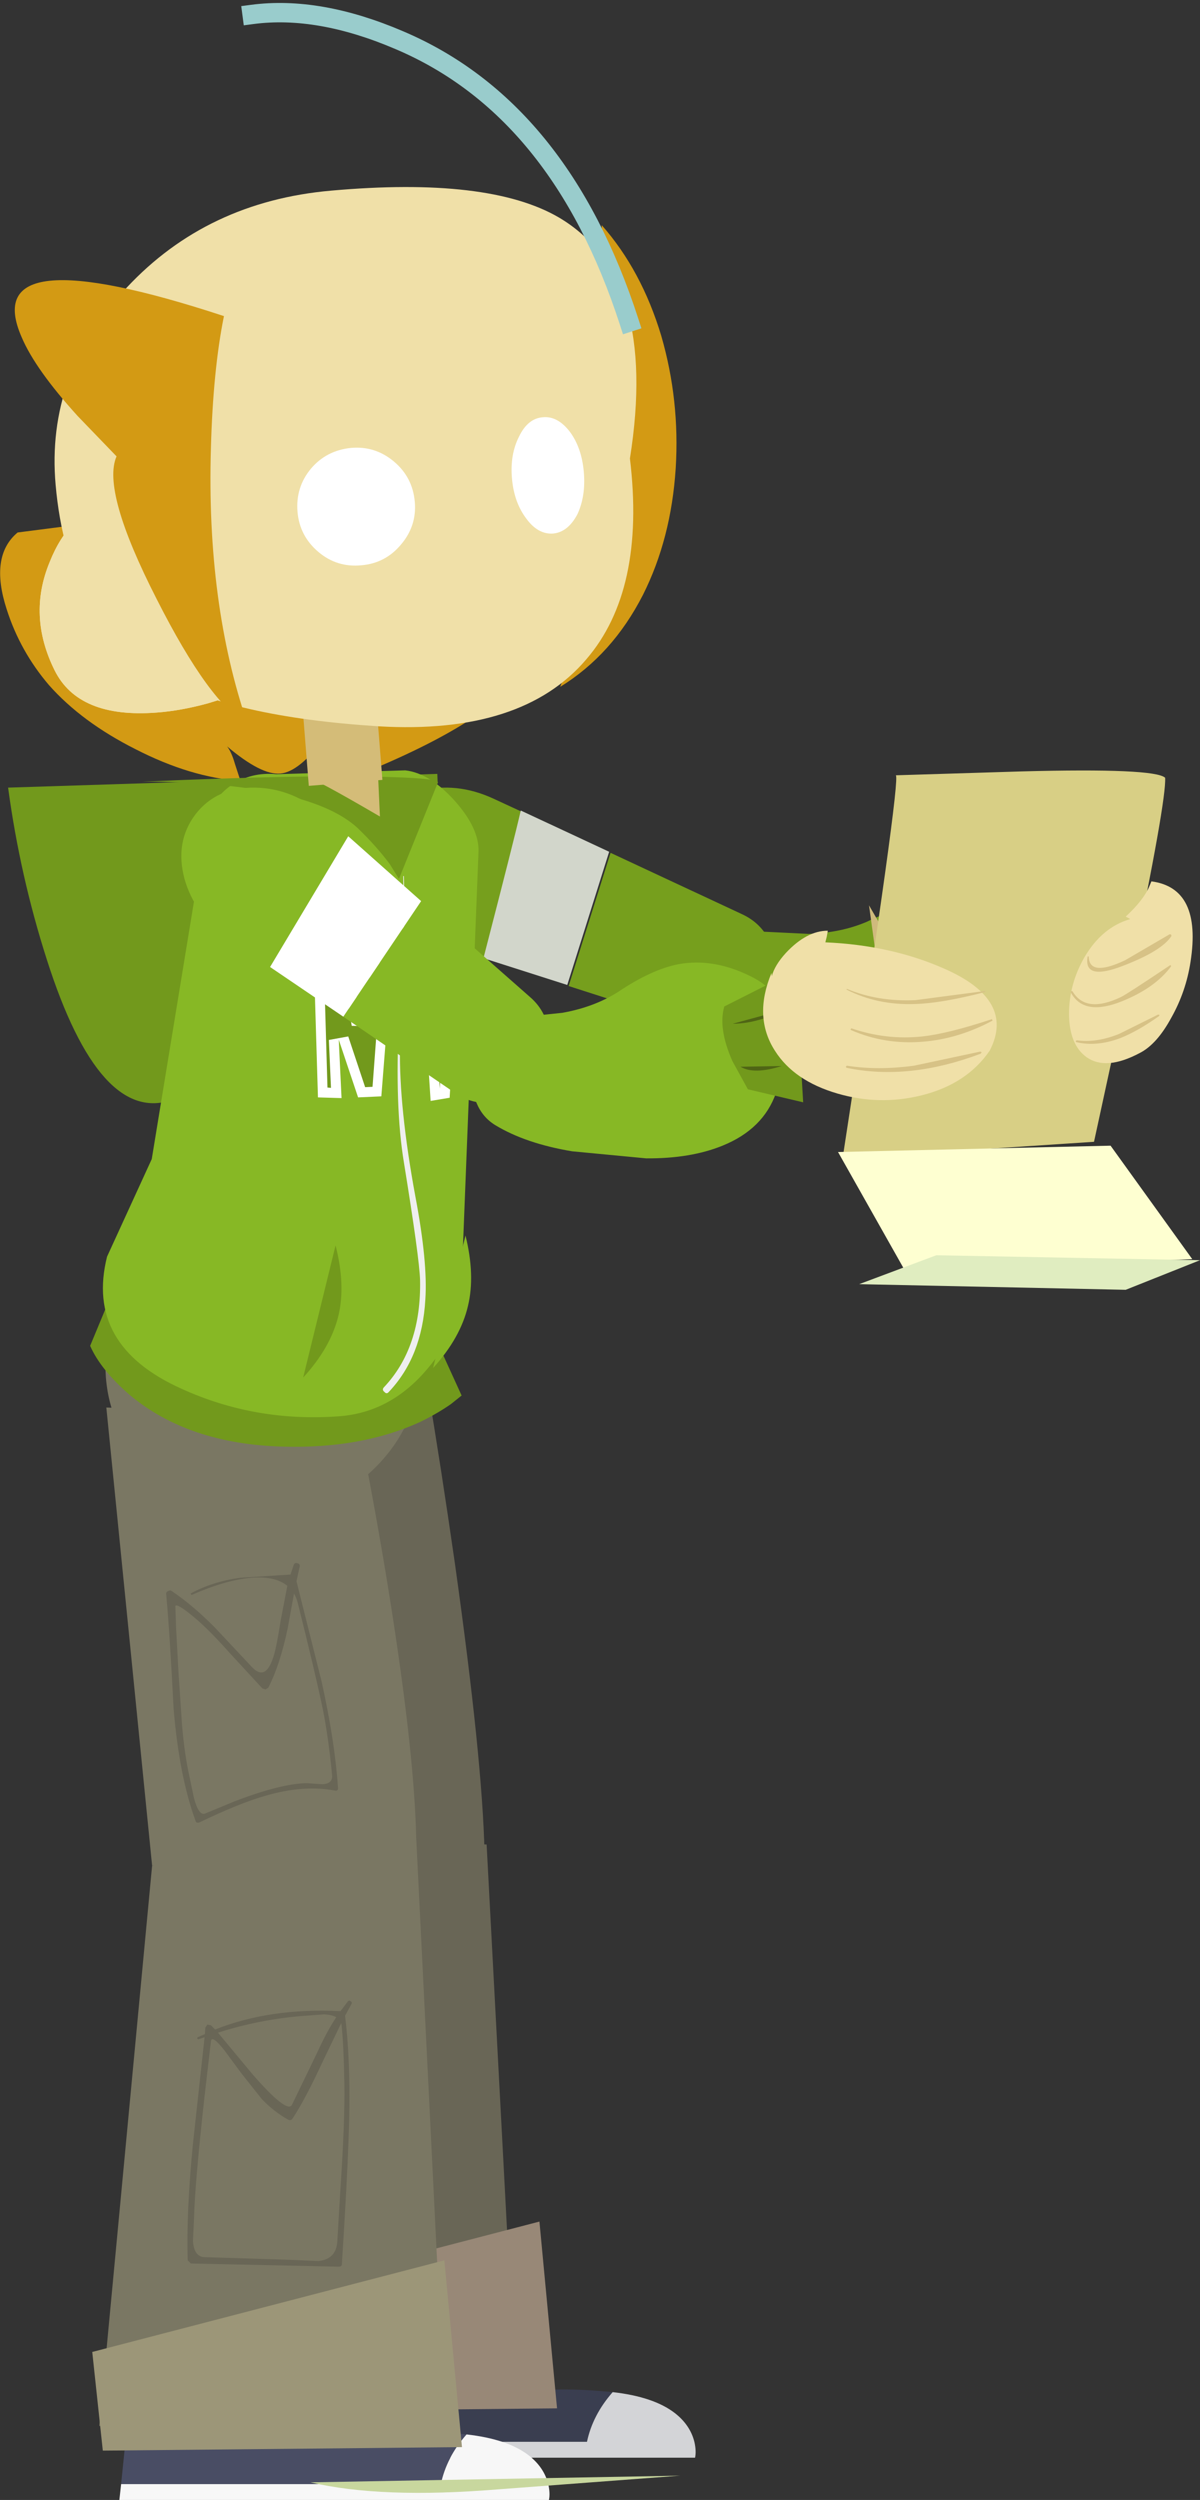
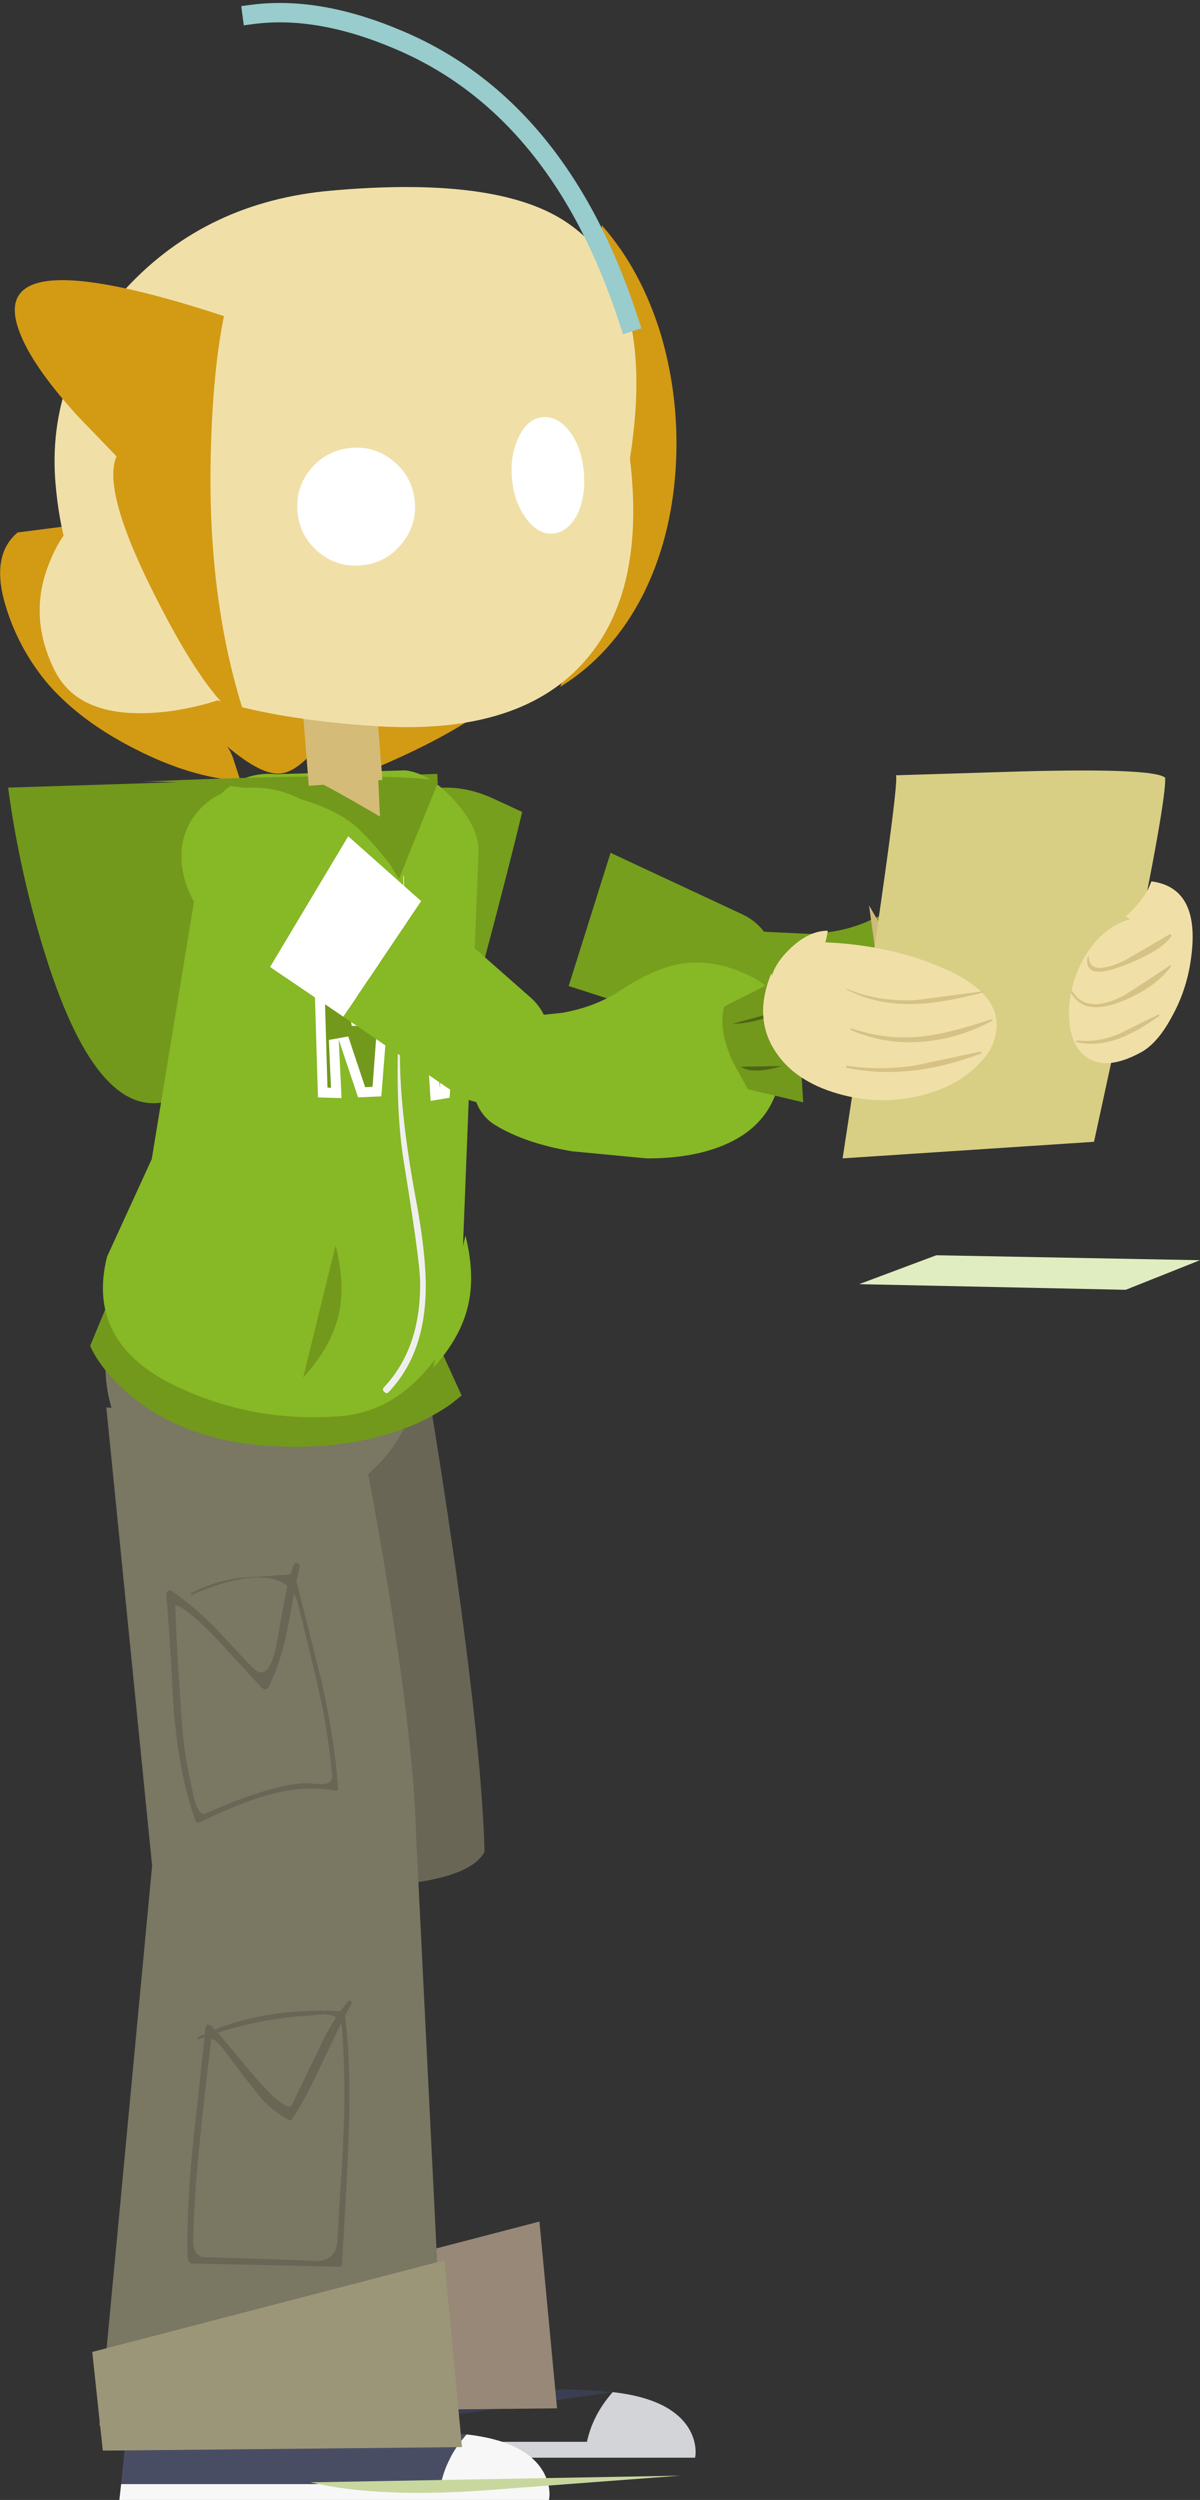
<svg xmlns="http://www.w3.org/2000/svg" height="354.7px" width="170.4px">
  <rect width="100%" height="100%" fill="#333333" stroke="none" />
  <g transform="matrix(1.0, 0.0, 0.0, 1.0, 78.1, 176.95)">
    <path d="M8.6 -55.95 L27.25 -47.25 Q30.3 -45.85 31.5 -42.7 32.65 -39.5 31.45 -36.35 30.2 -33.15 27.15 -31.7 24.15 -30.05 21.0 -31.15 L2.65 -37.05 8.6 -55.95" fill="#769f1d" fill-rule="evenodd" stroke="none" />
    <path d="M-7.95 -63.6 L-3.95 -61.75 Q-5.75 -54.2 -9.3 -40.85 L-16.1 -43.05 Q-21.65 -44.9 -24.45 -49.45 -27.4 -54.1 -25.65 -58.65 -23.9 -63.25 -18.6 -64.7 -13.3 -66.1 -7.95 -63.6" fill="#769f1d" fill-rule="evenodd" stroke="none" />
-     <path d="M2.45 -37.2 L-9.45 -41.0 Q-5.05 -58.0 -4.15 -61.95 L8.4 -56.1 2.45 -37.2" fill="#d2d6cb" fill-rule="evenodd" stroke="none" />
    <path d="M28.45 -44.85 L36.7 -44.45 Q41.3 -44.6 44.95 -46.15 50.15 -48.65 54.1 -48.75 59.1 -48.9 63.95 -45.5 71.6 -40.3 65.05 -28.55 62.45 -23.8 56.3 -22.35 51.5 -21.2 45.4 -22.25 38.15 -23.85 35.05 -24.85 28.75 -26.9 24.85 -30.15 21.6 -32.8 22.75 -38.9 23.95 -45.25 29.6 -44.55 L28.45 -44.85" fill="#769f1d" fill-rule="evenodd" stroke="none" />
    <path d="M59.6 -41.85 L70.4 -45.35 68.6 -26.65 61.15 -29.65 Q60.2 -31.5 59.55 -34.0 58.25 -38.9 59.6 -41.85" fill="#64811a" fill-rule="evenodd" stroke="none" />
-     <path d="M8.9 162.45 Q6.05 165.7 5.25 169.5 L-40.15 169.5 -39.6 164.1 -8.65 164.1 Q-7.85 163.35 -5.3 162.75 -0.2 161.6 8.4 162.4 L8.9 162.45" fill="#3a3e50" fill-rule="evenodd" stroke="none" />
+     <path d="M8.9 162.45 L-40.15 169.5 -39.6 164.1 -8.65 164.1 Q-7.85 163.35 -5.3 162.75 -0.2 161.6 8.4 162.4 L8.9 162.45" fill="#3a3e50" fill-rule="evenodd" stroke="none" />
    <path d="M20.5 169.5 Q20.8 170.8 20.6 171.75 L-40.4 171.75 -40.15 169.5 5.25 169.5 Q6.05 165.7 8.9 162.45 14.7 163.1 17.7 165.4 19.9 167.1 20.5 169.5" fill="#d3d4d7" fill-rule="evenodd" stroke="none" />
    <path d="M-5.55 -79.45 Q-12.55 -72.2 -33.3 -64.65 -32.75 -65.95 -32.4 -68.25 L-31.95 -72.3 Q-35.65 -67.4 -38.3 -67.2 -41.0 -66.95 -45.85 -71.05 -45.2 -70.2 -44.75 -68.6 L-43.95 -66.15 Q-51.05 -66.65 -58.85 -70.65 -66.5 -74.5 -71.15 -79.75 -75.25 -84.55 -77.15 -90.5 -79.6 -98.05 -75.6 -101.4 L0.1 -111.15 Q5.3 -90.75 -5.55 -79.45" fill="#d39a14" fill-rule="evenodd" stroke="none" />
    <path d="M-17.4 19.75 Q-15.5 31.0 -13.5 44.9 -9.6 72.65 -9.3 85.8 -11.95 90.75 -30.25 90.85 L-48.05 89.9 -52.5 20.5 -17.4 19.75" fill="#696656" fill-rule="evenodd" stroke="none" />
-     <path d="M-46.5 83.25 L-9.0 84.75 -5.0 160.25 -54.0 162.75 -46.5 83.25" fill="#696656" fill-rule="evenodd" stroke="none" />
    <path d="M-51.5 151.25 L-1.5 138.25 1.0 164.75 -50.0 165.25 -51.5 151.25" fill="#988877" fill-rule="evenodd" stroke="none" />
    <path d="M-27.4 24.25 Q-25.4 33.85 -23.35 46.1 -19.3 70.6 -19.0 83.75 -21.65 88.7 -39.35 88.7 L-56.5 87.75 -63.0 22.75 -27.4 24.25" fill="#7a7763" fill-rule="evenodd" stroke="none" />
    <path d="M-43.5 25.25 Q-44.25 27.6 -45.5 29.05 -46.8 30.65 -49.0 31.75 L-43.5 25.25" fill="#696656" fill-rule="evenodd" stroke="none" />
    <path d="M-40.85 62.6 L-45.6 57.45 Q-48.45 54.25 -50.55 52.5 -52.95 50.5 -53.2 50.9 L-53.1 53.9 -52.75 60.4 -52.25 67.8 Q-51.9 71.95 -51.2 75.1 L-50.55 78.2 Q-49.85 80.75 -48.95 80.35 L-44.85 78.65 Q-38.2 76.1 -34.55 76.05 L-32.35 76.2 Q-30.8 76.15 -30.95 74.85 -31.45 69.65 -32.25 65.6 -33.3 60.55 -35.8 50.55 -36.0 49.75 -36.35 49.15 L-37.25 54.1 Q-38.35 59.3 -40.0 62.5 L-40.4 62.75 -40.85 62.6 M-36.4 45.1 Q-36.25 44.7 -35.85 44.85 -35.45 44.95 -35.55 45.35 L-36.0 47.4 -32.45 61.55 Q-30.55 70.05 -30.1 76.75 -30.1 77.2 -30.55 77.1 -35.0 76.25 -40.45 77.85 -44.0 78.85 -49.75 81.6 -50.25 81.8 -50.35 81.35 -52.65 75.05 -53.45 65.45 -54.0 54.6 -54.5 49.25 -54.55 48.95 -54.25 48.8 -53.9 48.6 -53.7 48.8 -50.8 50.75 -47.7 53.85 L-42.3 59.6 Q-40.4 61.6 -39.3 58.2 -38.85 56.9 -38.25 53.0 L-37.3 48.05 Q-39.0 46.65 -42.35 46.9 -46.0 47.2 -50.9 49.35 L-51.05 49.15 Q-47.95 47.45 -43.95 46.9 L-36.85 46.45 -36.4 45.1" fill="#696656" fill-rule="evenodd" stroke="none" />
    <path d="M-60.9 175.5 L-60.35 170.1 -29.4 170.1 Q-28.6 169.35 -26.05 168.75 -20.95 167.6 -12.35 168.4 L-11.85 168.45 Q-14.7 171.7 -15.5 175.5 L-60.9 175.5" fill="#494d64" fill-rule="evenodd" stroke="none" />
    <path d="M-61.15 177.75 L-60.9 175.5 -15.5 175.5 Q-14.7 171.7 -11.85 168.45 -6.05 169.1 -3.05 171.4 -0.85 173.1 -0.25 175.5 0.05 176.8 -0.15 177.75 L-61.15 177.75" fill="#f7f7f7" fill-rule="evenodd" stroke="none" />
    <path d="M-56.5 87.75 L-19.0 83.75 -15.0 164.75 -64.0 167.25 -56.5 87.75" fill="#7a7763" fill-rule="evenodd" stroke="none" />
    <path d="M-65.0 156.75 L-15.0 143.75 -12.5 170.25 -63.5 170.75 -65.0 156.75" fill="#9c9678" fill-rule="evenodd" stroke="none" />
    <path d="M-32.1 108.85 L-35.4 109.1 Q-41.35 109.6 -47.15 111.45 L-42.2 117.4 Q-37.35 122.95 -36.65 121.7 L-33.0 114.15 Q-31.7 111.3 -30.35 109.25 -31.0 108.9 -32.1 108.85 M-29.6 110.35 L-29.65 110.1 -32.25 115.5 Q-34.7 120.8 -36.5 123.55 -36.8 124.05 -37.25 123.75 -39.15 122.7 -40.9 120.9 L-43.8 117.25 -46.2 114.0 Q-48.05 111.65 -48.15 112.7 L-49.05 120.45 Q-50.45 133.1 -50.55 137.9 L-50.7 141.0 Q-50.55 143.25 -49.05 143.3 L-37.6 143.65 -32.9 143.85 Q-30.35 143.6 -30.2 141.05 L-29.8 134.3 Q-29.1 123.9 -29.2 118.65 -29.3 113.1 -29.6 110.35 M-28.3 107.0 Q-28.05 107.15 -28.2 107.4 L-29.1 109.05 Q-28.2 116.4 -28.6 126.5 -28.8 132.45 -29.55 144.25 -29.55 144.65 -30.0 144.65 L-51.0 144.2 -51.45 143.75 Q-51.65 136.85 -50.7 127.2 L-49.05 112.1 -49.95 112.4 -50.1 112.3 -50.05 112.1 -49.0 111.65 -48.95 110.75 -48.65 110.3 -48.15 110.4 -47.55 111.0 Q-39.75 107.9 -29.75 108.4 L-28.7 107.0 Q-28.5 106.8 -28.3 107.0" fill="#696656" fill-rule="evenodd" stroke="none" />
    <path d="M-18.65 15.7 Q-18.2 24.35 -24.4 30.85 -30.6 37.3 -39.85 37.75 -49.05 38.2 -55.8 32.35 -62.65 26.55 -63.1 17.9 -63.5 9.2 -57.25 2.7 -51.1 -3.75 -41.9 -4.2 -32.65 -4.65 -25.85 1.2 -19.05 7.0 -18.65 15.7" fill="#7a7763" fill-rule="evenodd" stroke="none" />
    <path d="M-16.0 -67.15 L-15.95 -65.85 Q-21.15 -56.2 -28.4 -45.75 -43.0 -24.8 -53.5 -20.95 -63.9 -17.15 -71.45 -40.8 -75.25 -52.65 -76.95 -65.2 L-16.0 -67.15" fill="#72991c" fill-rule="evenodd" stroke="none" />
    <path d="M-15.95 13.6 L-12.55 21.05 -14.05 22.25 Q-16.05 23.65 -18.55 24.85 -26.8 28.6 -37.85 28.3 -51.35 27.95 -59.7 20.95 -63.8 17.4 -65.3 14.0 L-62.6 7.5 -15.95 13.6" fill="#72991c" fill-rule="evenodd" stroke="none" />
    <path d="M-10.15 -56.15 L-12.6 6.0 Q-12.75 11.8 -17.4 17.25 -22.65 23.5 -30.05 24.0 -41.85 24.85 -52.3 20.1 -66.05 13.95 -62.9 1.35 L-56.55 -12.5 -48.7 -60.35 Q-48.1 -63.55 -45.25 -65.55 -42.4 -67.45 -38.85 -67.1 L-20.55 -67.65 Q-17.05 -67.25 -13.5 -63.3 -10.05 -59.4 -10.15 -56.15" fill="#87b825" fill-rule="evenodd" stroke="none" />
    <path d="M-22.75 -66.7 Q-15.4 -66.5 -15.95 -65.85 L-21.45 -52.25 -22.75 -54.35 Q-24.65 -56.9 -27.3 -59.45 -34.0 -65.65 -56.15 -66.05 L-57.9 -66.05 Q-33.65 -67.1 -22.75 -66.7 M-57.9 -66.05 L-76.95 -65.2 -57.9 -66.05" fill="#72991c" fill-rule="evenodd" stroke="none" />
    <path d="M-30.45 -0.25 Q-29.0 5.4 -30.05 9.75 -31.15 14.25 -35.05 18.5 L-30.45 -0.25" fill="#72991c" fill-rule="evenodd" stroke="none" />
    <path d="M-20.85 -52.65 L-20.75 -52.65 Q-20.6 -47.85 -20.8 -40.5 L-21.3 -28.35 Q-21.45 -19.8 -19.1 -7.1 -17.35 2.15 -17.7 7.4 -18.15 15.55 -22.9 20.55 -23.2 20.9 -23.5 20.55 -23.9 20.25 -23.6 19.9 -18.25 14.25 -18.45 4.65 -18.55 1.5 -20.75 -12.05 -22.05 -19.9 -21.45 -32.3 -20.7 -48.6 -20.85 -52.65" fill="#efefef" fill-rule="evenodd" stroke="none" />
    <path d="M-28.15 -39.25 L-26.75 -31.6 -25.2 -40.7 -22.5 -39.8 -23.95 -21.4 -27.25 -21.25 -30.0 -29.45 -29.6 -21.15 -32.95 -21.25 -33.5 -39.65 -28.15 -39.25" fill="#ffffff" fill-rule="evenodd" stroke="none" />
    <path d="M-24.0 -38.85 L-25.2 -22.75 -26.25 -22.7 -28.65 -29.9 -31.4 -29.4 -31.1 -22.6 -31.6 -22.65 -32.05 -38.1 -29.3 -37.9 -28.15 -31.4 -25.4 -31.35 -24.1 -38.85 -24.0 -38.85" fill="#72991c" fill-rule="evenodd" stroke="none" />
    <path d="M-18.2 -40.05 L-17.25 -41.45 -15.7 -36.5 -14.95 -41.2 -11.2 -40.05 -13.7 -30.6 -14.25 -21.2 -16.95 -20.75 -18.2 -40.05" fill="#ffffff" fill-rule="evenodd" stroke="none" />
    <path d="M-15.15 -30.8 L-15.15 -30.65 -15.65 -22.5 -16.5 -36.1 -14.3 -36.25 -13.8 -39.4 -12.9 -39.15 -15.15 -30.8" fill="#72991c" fill-rule="evenodd" stroke="none" />
    <path d="M-34.25 -65.45 L-35.75 -84.35 -25.3 -85.2 -23.8 -66.3 -34.25 -65.45" fill="#d4bc78" fill-rule="evenodd" stroke="none" />
    <path d="M5.0 -113.35 Q7.35 -134.8 7.35 -145.0 13.0 -138.6 15.8 -129.3 18.45 -120.15 17.85 -110.5 17.2 -100.5 13.2 -92.55 8.85 -84.05 1.45 -79.5 L2.25 -81.7 Q2.45 -90.4 5.0 -113.35" fill="#d39a14" fill-rule="evenodd" stroke="none" />
    <path d="M11.35 -111.9 Q13.6 -93.2 5.15 -83.4 -3.95 -72.7 -24.35 -73.9 -45.45 -75.25 -55.1 -80.95 -68.5 -88.8 -70.2 -108.15 -71.6 -123.9 -60.1 -136.15 -48.7 -148.35 -31.1 -149.9 -8.7 -151.9 1.25 -146.1 15.45 -137.75 11.35 -111.9" fill="#f0e0a8" fill-rule="evenodd" stroke="none" />
-     <path d="M-71.05 -97.2 Q-68.2 -104.35 -62.9 -104.8 L-45.5 -78.1 -48.6 -77.15 Q-52.45 -76.1 -55.85 -75.85 -66.95 -75.0 -70.35 -81.85 -74.2 -89.6 -71.05 -97.2" fill="#f0e0a8" fill-rule="evenodd" stroke="none" />
    <path d="M-71.05 -97.2 Q-68.2 -104.35 -62.9 -104.8 L-45.5 -78.1 -48.6 -77.15 Q-52.45 -76.1 -55.85 -75.85 -66.95 -75.0 -70.35 -81.85 -74.2 -89.6 -71.05 -97.2" fill="#f0e0a8" fill-rule="evenodd" stroke="none" />
    <path d="M-75.0 -129.05 Q-81.45 -143.65 -46.3 -132.1 -47.85 -124.45 -48.15 -113.35 -48.8 -91.3 -42.95 -74.25 -48.25 -76.95 -55.85 -91.95 -63.7 -107.3 -61.55 -112.2 L-67.05 -117.9 Q-73.05 -124.5 -75.0 -129.05" fill="#d39a14" fill-rule="evenodd" stroke="none" />
    <path d="M-34.4 -66.6 L-24.55 -69.85 -24.15 -61.1 Q-33.65 -66.65 -34.4 -66.6" fill="#d4bc78" fill-rule="evenodd" stroke="none" />
    <path d="M-16.6 17.15 L-12.0 -1.65 Q-10.6 4.0 -11.65 8.35 -12.7 12.85 -16.6 17.15" fill="#87b825" fill-rule="evenodd" stroke="none" />
    <path d="M-7.45 176.25 Q-23.95 177.6 -34.0 175.25 L18.5 174.3 -7.45 176.25" fill="#c8d79e" fill-rule="evenodd" stroke="none" />
    <path d="M-19.2 -105.75 Q-18.9 -102.35 -21.15 -99.7 -23.35 -97.05 -26.75 -96.75 -30.25 -96.4 -32.9 -98.65 -35.55 -100.9 -35.85 -104.3 -36.15 -107.8 -33.95 -110.45 -31.75 -113.05 -28.25 -113.4 -24.85 -113.7 -22.2 -111.5 -19.5 -109.25 -19.2 -105.75" fill="#ffffff" fill-rule="evenodd" stroke="none" />
    <path d="M4.8 -110.0 Q5.1 -106.6 3.9 -104.0 2.55 -101.45 0.45 -101.25 -1.7 -101.1 -3.35 -103.35 -5.1 -105.65 -5.4 -109.05 -5.7 -112.45 -4.4 -115.0 -3.15 -117.6 -1.0 -117.75 1.1 -117.95 2.85 -115.65 4.5 -113.4 4.8 -110.0" fill="#ffffff" fill-rule="evenodd" stroke="none" />
    <path d="M-42.3 -174.9 Q-32.85 -176.15 -21.4 -171.25 1.45 -161.55 11.25 -131.25" fill="none" stroke="#99cccc" stroke-linecap="square" stroke-linejoin="round" stroke-width="2.75" />
    <path d="M-18.3 -49.1 L-2.85 -35.5 Q-0.35 -33.35 -0.1 -29.95 0.15 -26.6 -2.0 -23.95 -4.0 -21.2 -7.35 -20.6 -10.7 -20.0 -13.45 -21.85 L-29.35 -32.7 -18.3 -49.1" fill="#87b825" fill-rule="evenodd" stroke="none" />
    <path d="M-50.35 -61.4 Q-47.35 -65.3 -41.85 -65.2 -36.45 -65.1 -32.0 -61.2 L-28.65 -58.3 -39.75 -39.75 -45.6 -43.75 Q-50.45 -47.1 -51.9 -52.25 -53.3 -57.5 -50.35 -61.4" fill="#87b825" fill-rule="evenodd" stroke="none" />
    <path d="M-18.3 -49.1 L-29.35 -32.7 -39.75 -39.75 -28.65 -58.3 -18.3 -49.1" fill="#ffffff" fill-rule="evenodd" stroke="none" />
    <path d="M49.1 -41.95 L52.15 -45.6 Q54.7 -50.25 55.3 -50.5 55.65 -50.7 56.8 -49.4 57.95 -48.15 58.05 -47.45 58.15 -46.85 55.8 -43.35 L53.4 -40.0 Q52.8 -37.65 52.2 -32.5 51.85 -29.3 50.1 -27.35 49.25 -26.4 48.4 -26.1 L45.3 -48.5 49.1 -41.95" fill="#cfba7c" fill-rule="evenodd" stroke="none" />
    <path d="M82.45 -38.9 L77.25 -14.95 41.55 -12.6 Q49.9 -66.8 49.1 -66.95 L66.95 -67.5 Q85.85 -68.0 87.35 -66.6 87.55 -63.45 82.45 -38.9" fill="#d8cf85" fill-rule="evenodd" stroke="none" />
    <path d="M40.9 -35.4 L41.0 -35.55 41.1 -35.4 41.35 -33.9 41.7 -32.4 41.6 -32.3 Q40.75 -33.35 40.9 -35.4" fill="#ad9457" fill-rule="evenodd" stroke="none" />
    <path d="M-6.45 -32.4 L1.75 -33.25 Q6.25 -34.05 9.65 -36.2 14.4 -39.4 18.25 -40.15 23.2 -41.05 28.45 -38.45 36.85 -34.4 32.1 -21.9 30.3 -16.75 24.5 -14.4 19.95 -12.55 13.65 -12.6 L3.15 -13.6 Q-3.45 -14.7 -7.75 -17.3 -11.4 -19.5 -11.2 -25.6 -10.9 -32.1 -5.25 -32.3 L-6.45 -32.4" fill="#87b825" fill-rule="evenodd" stroke="none" />
    <path d="M24.75 -34.15 L34.85 -39.25 35.95 -20.55 28.1 -22.4 25.9 -26.4 Q23.85 -31.05 24.75 -34.15" fill="#72991c" fill-rule="evenodd" stroke="none" />
    <path d="M25.95 -31.7 L34.2 -33.95 Q31.5 -32.8 30.2 -32.4 27.95 -31.7 25.95 -31.7" fill="#4f6515" fill-rule="evenodd" stroke="none" />
    <path d="M27.05 -25.6 L32.9 -25.7 Q28.95 -24.45 27.05 -25.6" fill="#4f6515" fill-rule="evenodd" stroke="none" />
    <path d="M55.9 -39.55 Q66.15 -35.1 62.45 -27.9 59.2 -23.15 52.8 -21.55 46.8 -20.05 40.8 -21.8 34.65 -23.6 31.95 -27.85 28.85 -32.65 31.45 -38.9 L31.5 -38.45 Q31.9 -40.0 33.5 -41.75 36.45 -44.9 39.45 -44.9 L39.3 -44.05 39.1 -43.25 Q48.4 -42.85 55.9 -39.55" fill="#f0e0a8" fill-rule="evenodd" stroke="none" />
    <path d="M61.8 -36.35 L61.8 -36.2 Q55.6 -34.6 51.85 -34.5 46.5 -34.3 42.1 -36.55 L42.15 -36.65 Q46.55 -34.8 51.9 -35.05 L61.8 -36.35" fill="#d7c286" fill-rule="evenodd" stroke="none" />
    <path d="M62.75 -32.35 L62.85 -32.15 Q58.0 -29.55 52.95 -29.15 47.55 -28.7 42.75 -30.8 42.6 -30.9 42.8 -31.05 47.75 -29.35 52.9 -29.9 56.55 -30.3 62.75 -32.35" fill="#d7c286" fill-rule="evenodd" stroke="none" />
    <path d="M61.1 -27.75 L61.3 -27.65 61.15 -27.45 Q50.95 -23.6 42.1 -25.45 L42.0 -25.6 42.15 -25.75 Q46.55 -25.05 51.7 -25.75 L61.1 -27.75" fill="#d7c286" fill-rule="evenodd" stroke="none" />
    <path d="M82.4 -46.55 L81.75 -46.9 Q84.35 -49.3 85.15 -51.3 L85.4 -51.9 Q92.6 -50.95 90.95 -40.45 90.3 -36.25 88.25 -32.6 86.2 -28.8 83.75 -27.55 78.95 -25.0 76.2 -26.95 73.75 -28.7 73.7 -33.05 73.7 -37.35 75.9 -41.15 78.4 -45.4 82.4 -46.55" fill="#f0e0a8" fill-rule="evenodd" stroke="none" />
    <path d="M76.35 -41.25 L76.5 -41.25 Q76.55 -38.3 81.65 -40.7 L88.0 -44.4 88.2 -44.35 88.25 -44.15 Q86.9 -42.05 81.45 -39.95 75.7 -37.7 76.35 -41.25" fill="#d7c286" fill-rule="evenodd" stroke="none" />
    <path d="M73.95 -36.15 L74.0 -36.35 74.2 -36.3 Q76.1 -33.1 81.1 -35.5 81.85 -35.85 88.05 -40.0 L88.15 -40.0 88.2 -39.85 Q85.95 -36.8 81.25 -34.9 75.8 -32.7 73.95 -36.15" fill="#d7c286" fill-rule="evenodd" stroke="none" />
    <path d="M74.7 -29.1 L74.65 -29.25 74.8 -29.35 Q77.55 -28.95 80.8 -30.25 L86.35 -33.0 86.55 -32.95 86.5 -32.8 Q83.4 -30.6 80.95 -29.65 77.6 -28.4 74.7 -29.1" fill="#d7c286" fill-rule="evenodd" stroke="none" />
-     <path d="M79.6 -14.4 L91.2 1.7 50.3 3.15 40.9 -13.5 79.6 -14.4" fill="#feffd1" fill-rule="evenodd" stroke="none" />
    <path d="M92.3 1.85 L81.75 6.05 43.9 5.25 54.85 1.15 92.3 1.85" fill="#e0edc0" fill-rule="evenodd" stroke="none" />
  </g>
</svg>